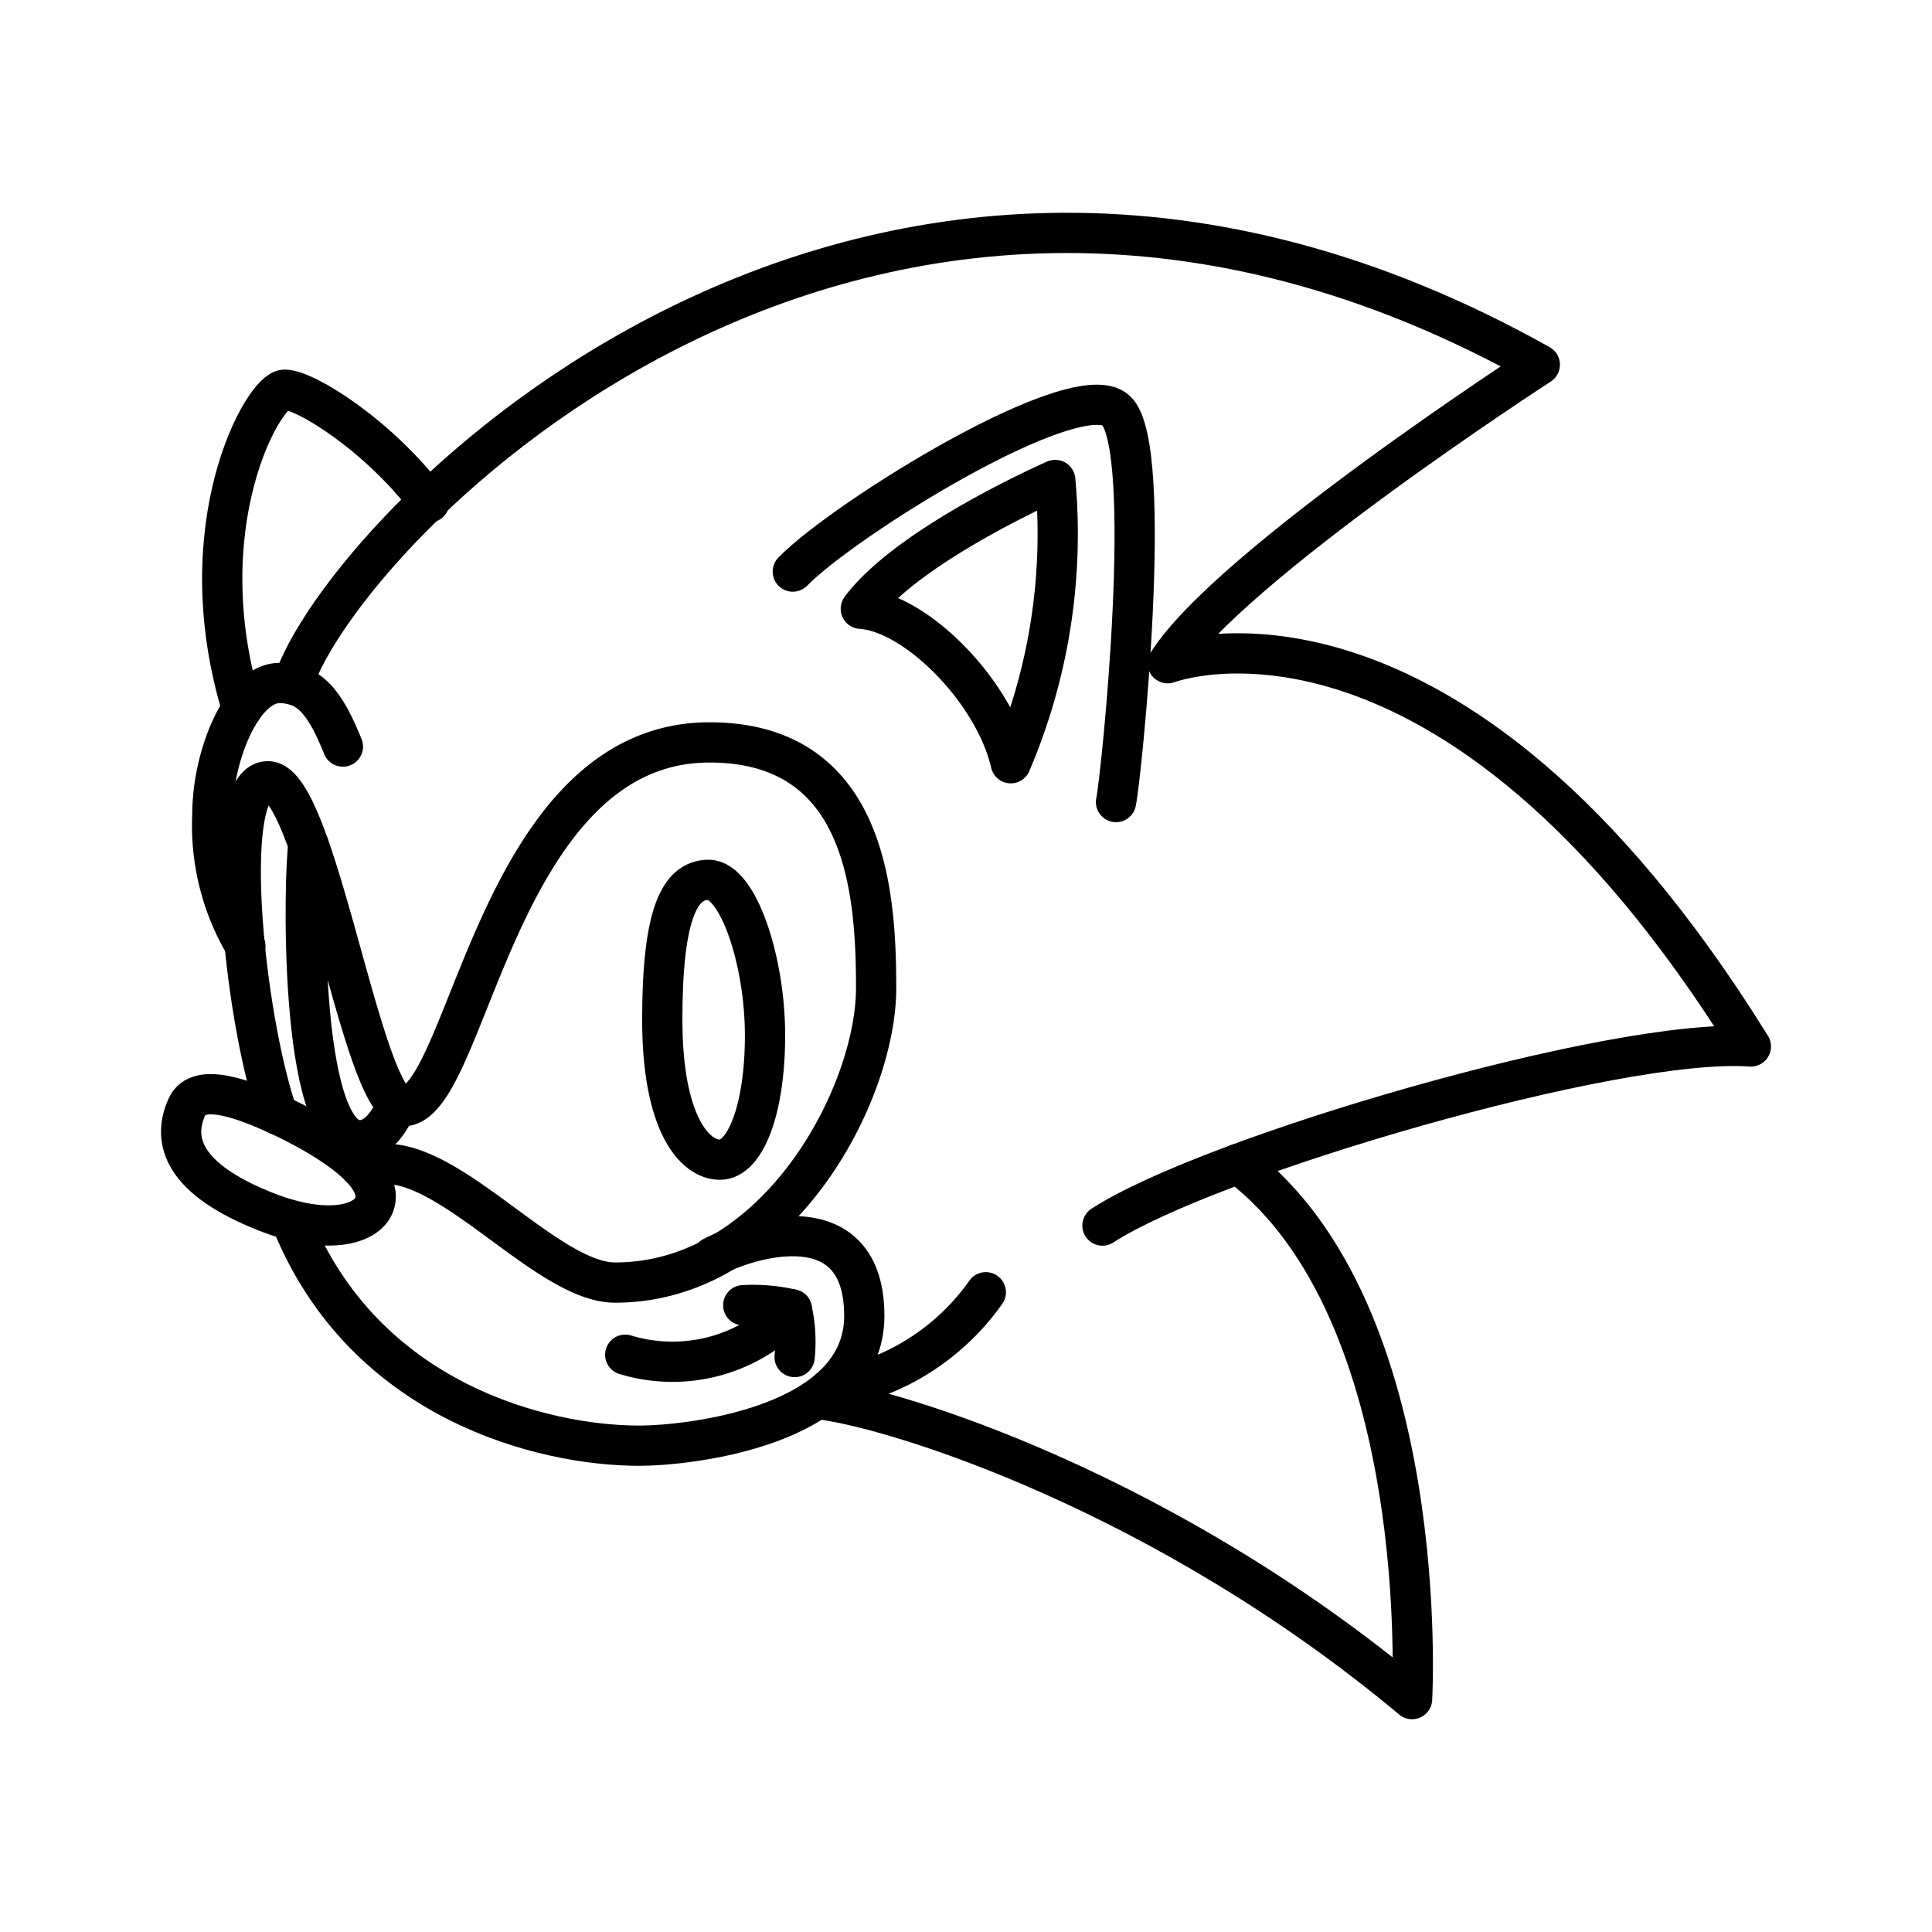
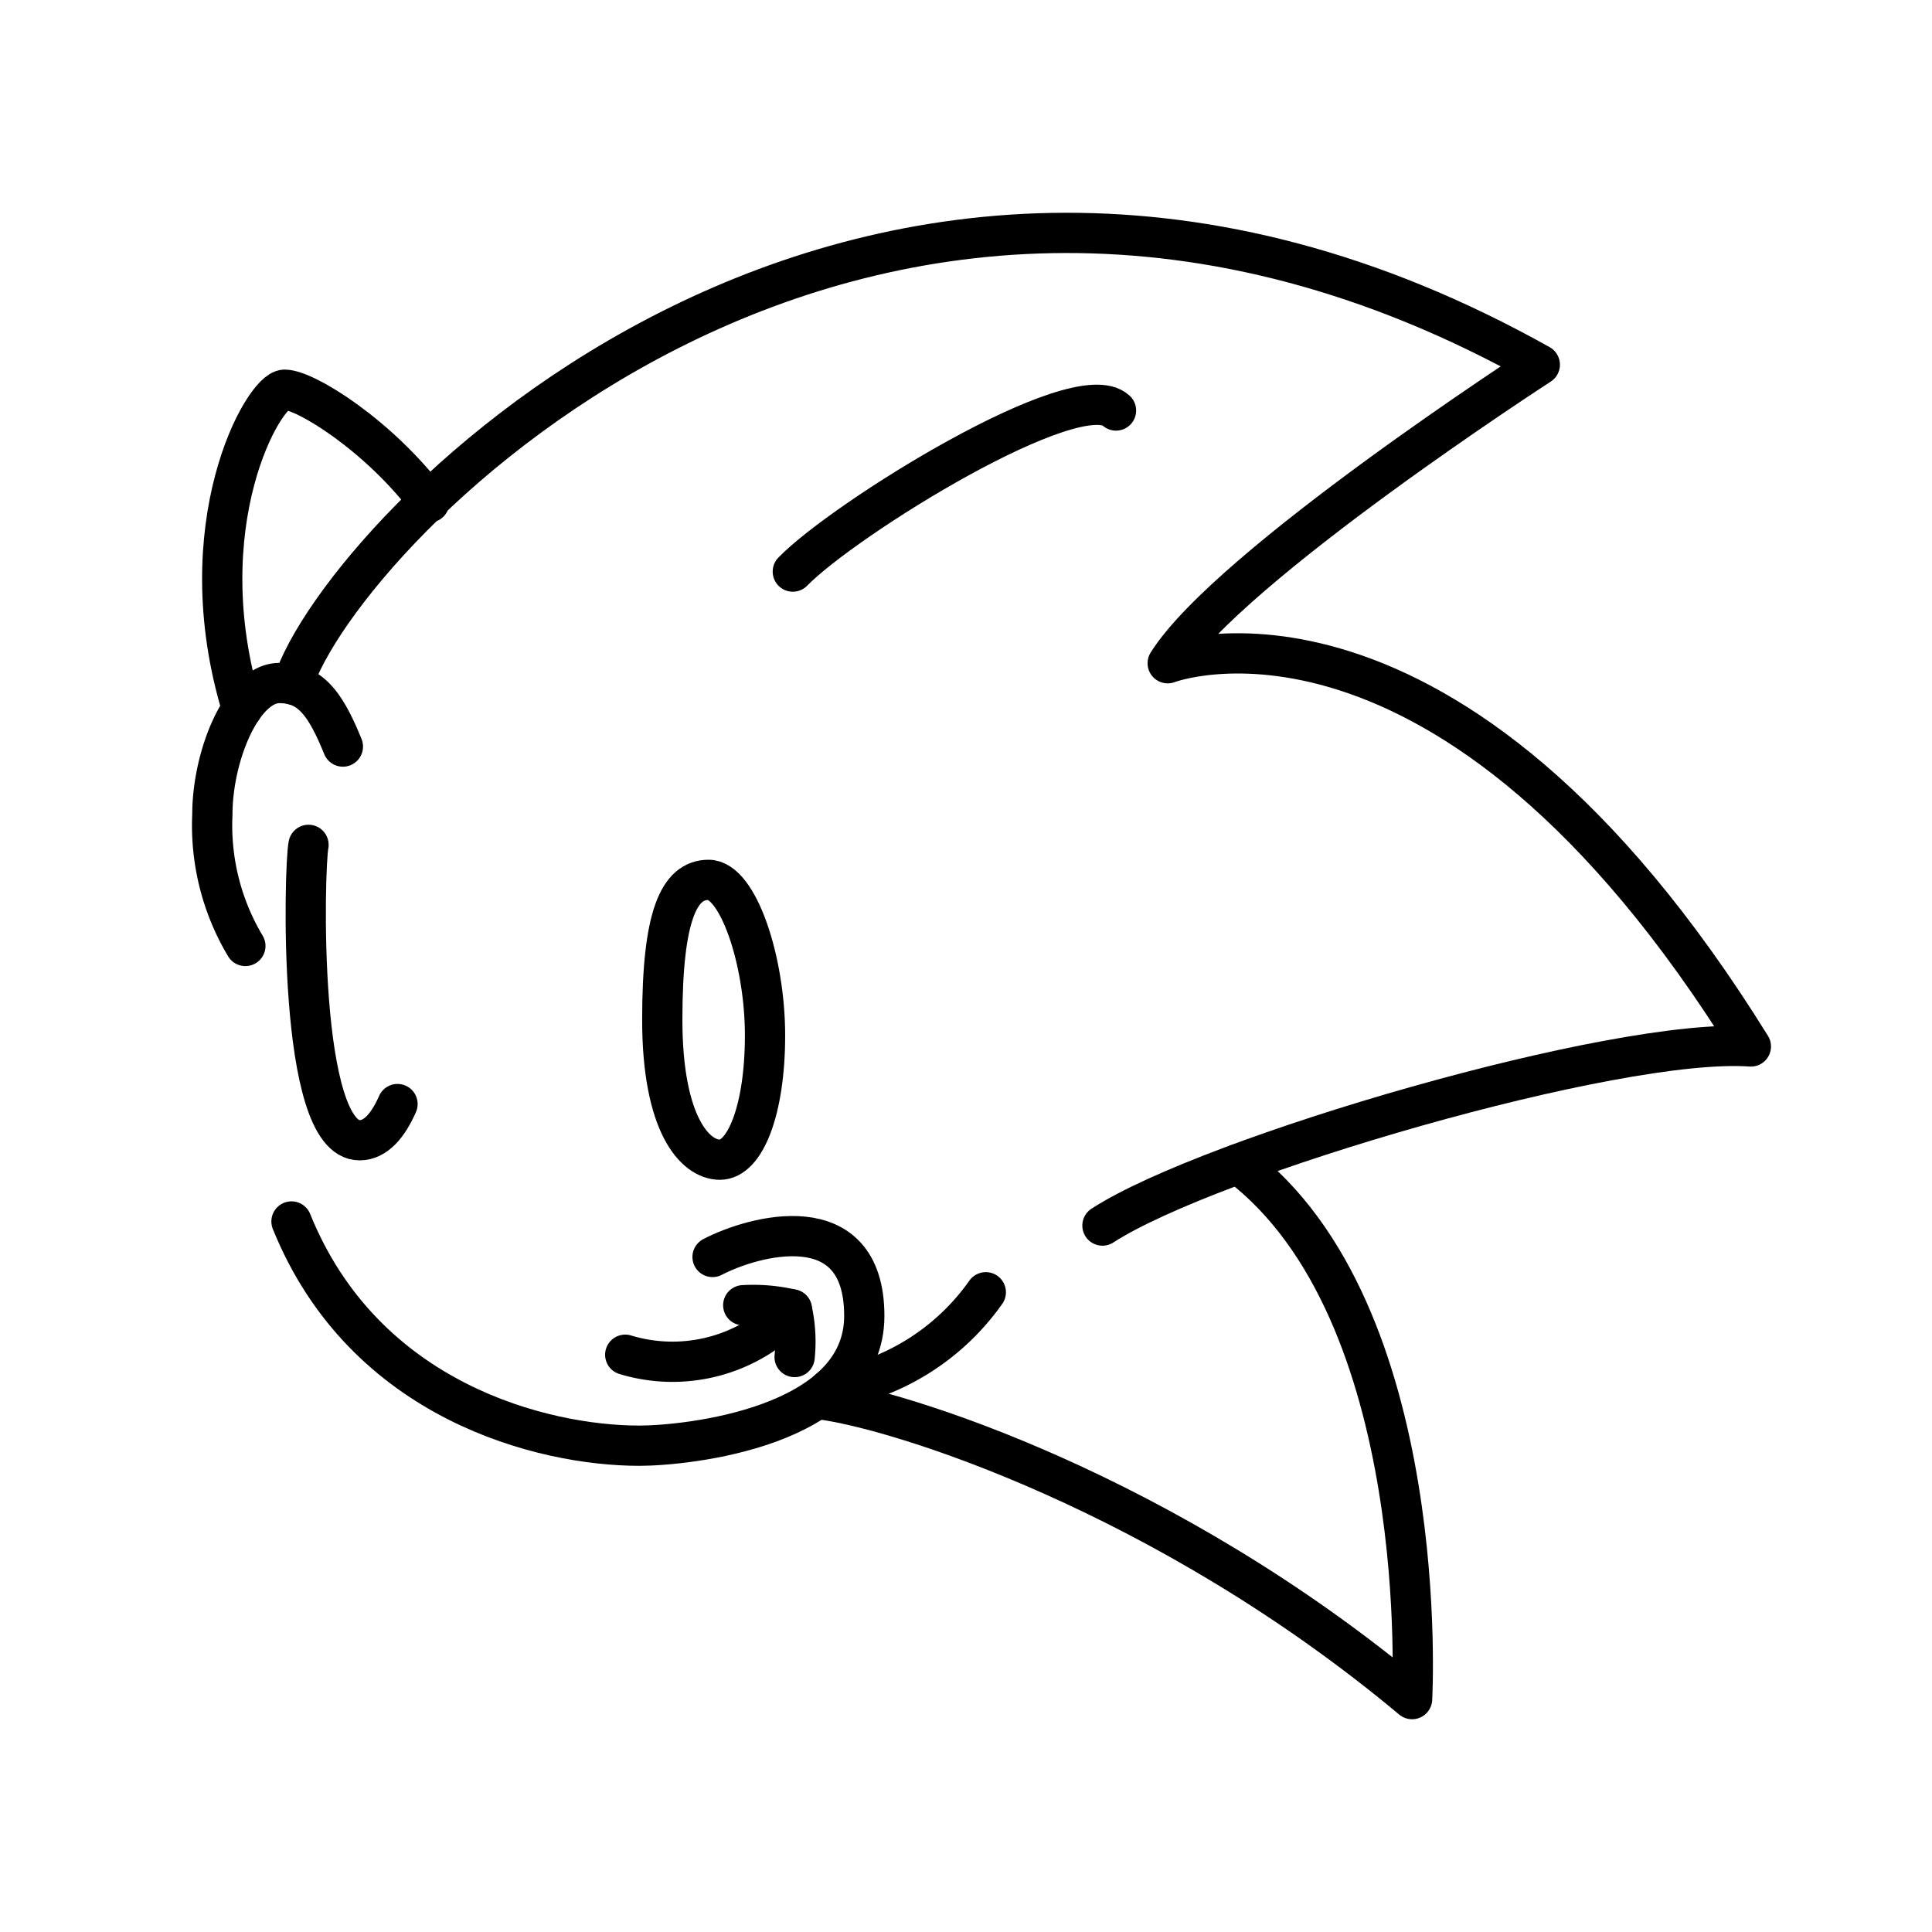
<svg xmlns="http://www.w3.org/2000/svg" width="800px" height="800px" viewBox="0 0 48 48">
  <defs>
    <style>.a{fill:none;stroke:#000000;stroke-linecap:round;stroke-linejoin:round;}</style>
  </defs>
  <path class="a" d="M7.273,17.007c1.173-3.76,14.114-17.398,30.983-7.946,0,0-7.727,5.002-9.245,7.417,0,0,6.934-2.656,14.489,9.521-3.346-.241-13.454,2.725-16.11,4.45" />
  <path class="a" d="M20.352,34.762c1.966.241,8.624,2.346,14.731,7.452,0,0,.54-9.623-4.318-13.298" />
-   <path class="a" d="M6.898,27.692c-.828-2.38-1.449-8.281-.241-8.281s2.346,8.072,3.358,8.072c1.621,0,2.299-9.038,7.612-9.038,3.898,0,4.14,3.726,4.14,6.106,0,2.635-2.449,7.314-6.486,7.314-1.633,0-3.967-2.949-5.692-2.949a5.85,5.85,0,0,0-.648.071" />
  <path class="a" d="M10.664,12.482c-1.247-1.662-3.076-2.8-3.593-2.8s-2.444,3.374-1.057,7.928" />
-   <path class="a" d="M19.697,14.201c1.276-1.311,7.055-4.899,8.03-4.002s.13,9.142,0,9.728" />
-   <path class="a" d="M25.113,18.962a14.519,14.519,0,0,0,1.104-7.037s-3.622,1.58-4.83,3.2C22.75,15.211,24.699,17.168,25.113,18.962Z" />
+   <path class="a" d="M19.697,14.201c1.276-1.311,7.055-4.899,8.03-4.002" />
  <path class="a" d="M17.703,31.229c.993-.52,3.77-1.313,3.77,1.464s-4.433,3.225-5.589,3.225c-2.38,0-6.831-1.087-8.642-5.571" />
  <path class="a" d="M15.534,33.658a4.033,4.033,0,0,0,4.14-1.127" />
  <path class="a" d="M18.466,32.428a4.24,4.24,0,0,1,1.207.103,3.654,3.654,0,0,1,.069,1.184" />
  <path class="a" d="M20.598,34.52a5.862,5.862,0,0,0,3.894-2.414" />
  <path class="a" d="M17.604,21.86c.73,0,1.403,2.001,1.403,3.864s-.5,3.088-1.121,3.088-1.432-.88-1.432-3.476S16.873,21.86,17.604,21.86Z" />
  <path class="a" d="M7.665,20.99c-.112.543-.284,7.339,1.268,7.339.398,0,.705-.361.943-.899" />
  <path class="a" d="M8.519,18.548C8.084,17.479,7.709,16.97,6.941,16.97c-.923,0-1.665,1.803-1.665,3.269a5.836,5.836,0,0,0,.82,3.263" />
-   <path class="a" d="M4.648,27.492c-.397.862-.076,1.811,1.957,2.613,1.487.587,2.445.33,2.668-.12.437-.88-1.581-1.93-2.375-2.293S4.934,26.87,4.648,27.492Z" />
</svg>